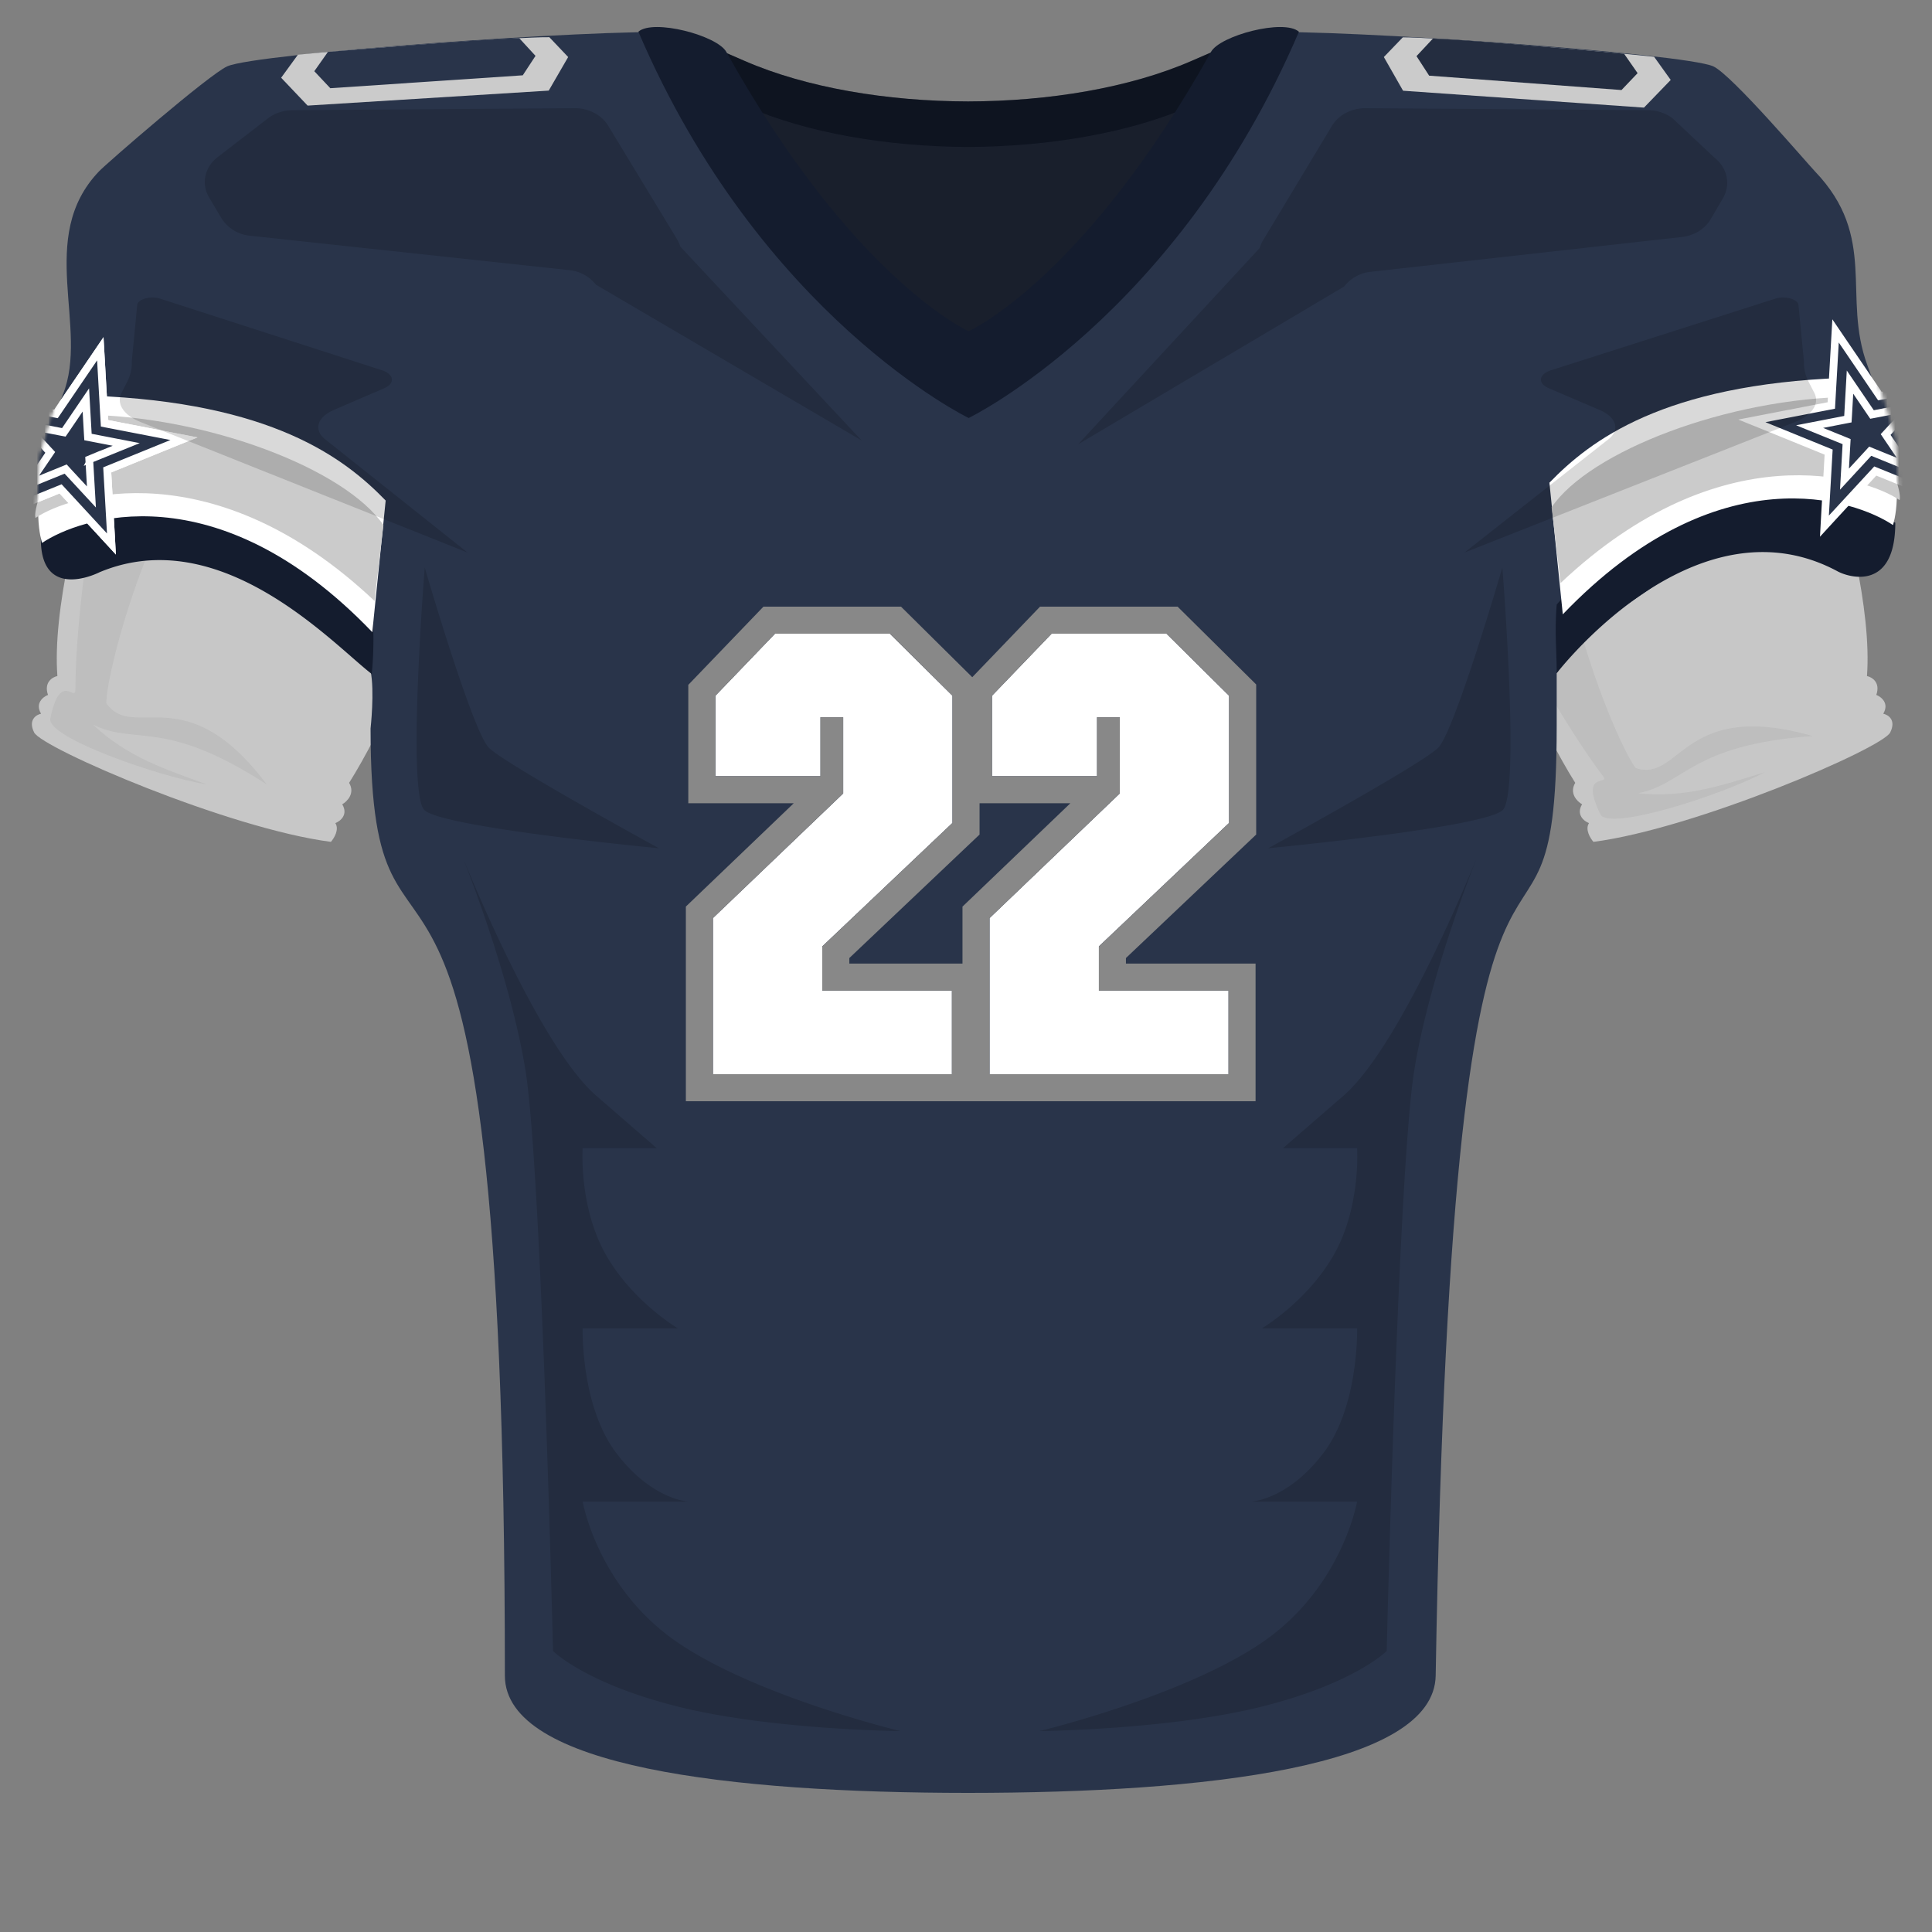
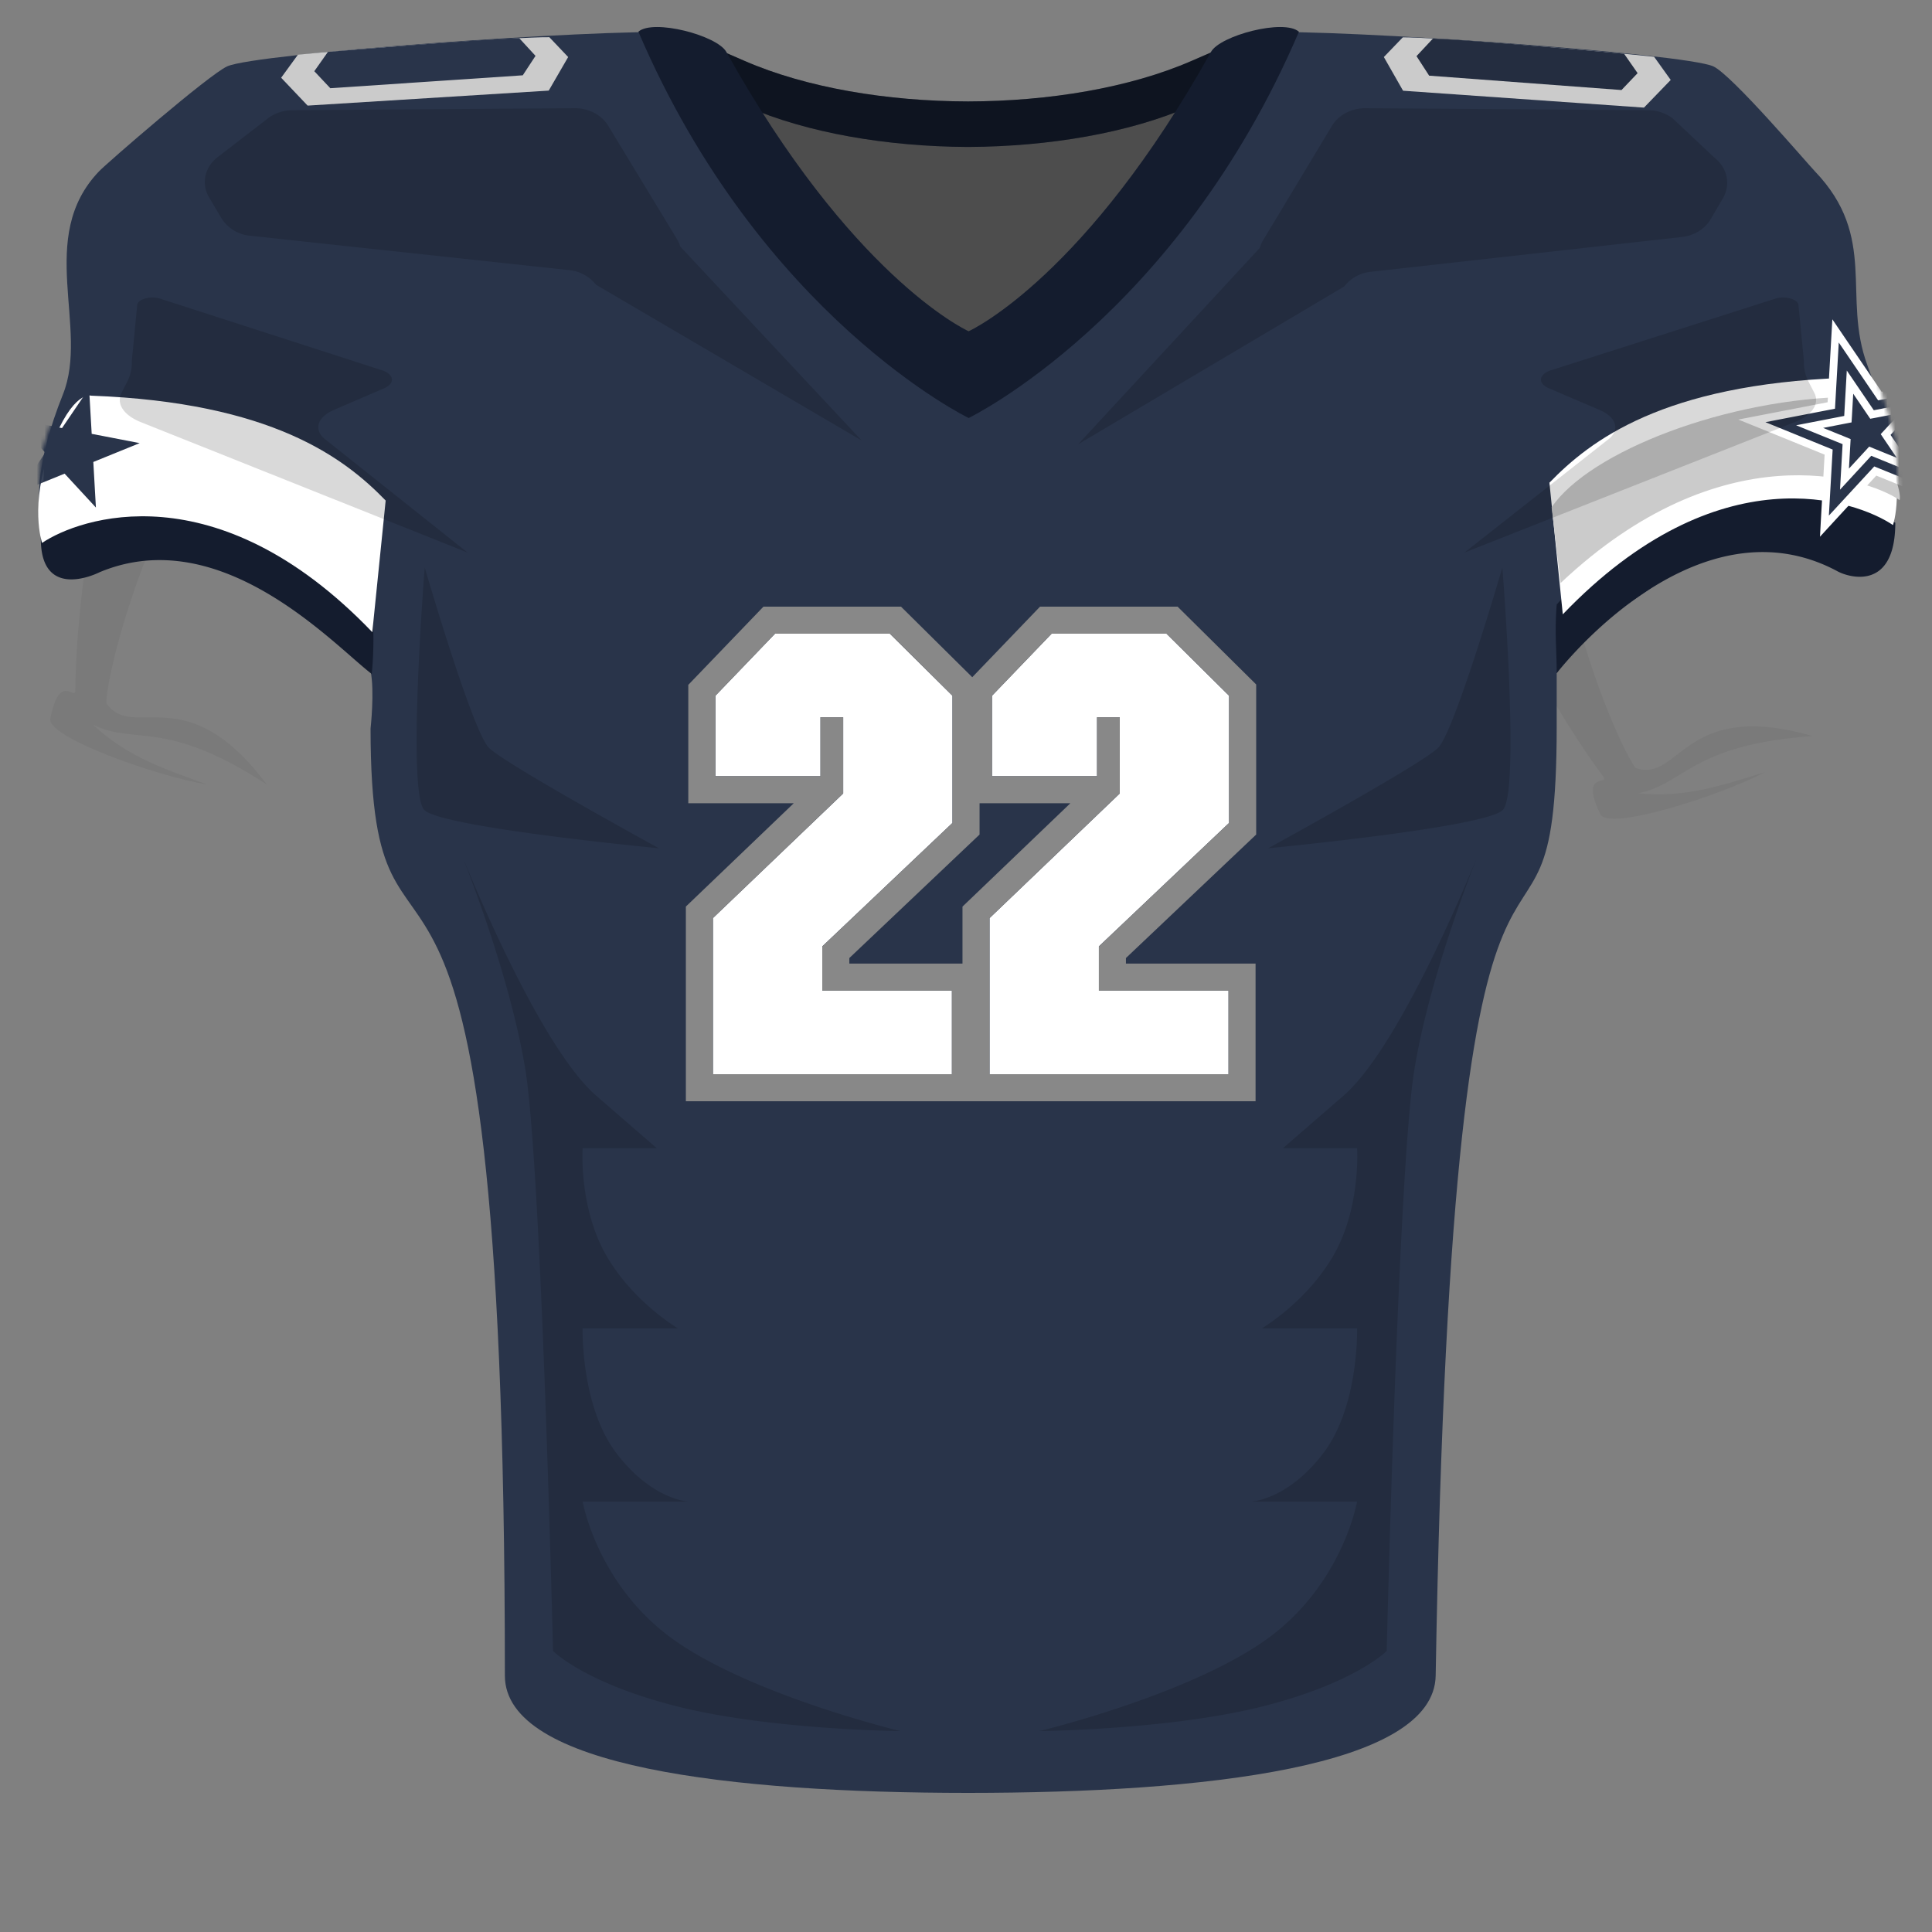
<svg xmlns="http://www.w3.org/2000/svg" width="500" height="500" fill="none">
  <rect width="100%" height="100%" fill="#808080" stroke="none" />
-   <path fill="#C7C7C7" d="M483.17 174.96c2.47-33.53-25.07-102-32.15-124.7L417.15 32.5 382.7 47.37c-5 10.65-23.62 25-20.5 42.17 3.12 17.15 28.66 86.43 45.47 113.06-1.62 2.7.5 4.83 1.77 5.55-1.62 2.71.52 4.38 1.79 4.87-1.07 1.62.32 3.91 1.15 4.85 26.4-3.4 74.75-24.22 76.8-28.3 1.62-3.25-.52-4.6-1.8-4.86 1.62-2.7-.52-4.37-1.79-4.87 1.12-3.27-1.15-4.62-2.43-4.88Zm-468.32 0c-2.47-33.53 25.08-102 32.15-124.7L80.87 32.5l34.44 14.87c5 10.65 23.62 25 20.5 42.17-3.12 17.15-28.66 86.43-45.46 113.06 1.61 2.7-.51 4.83-1.78 5.55 1.62 2.71-.52 4.38-1.79 4.87 1.08 1.62-.31 3.91-1.14 4.85-26.42-3.4-74.76-24.22-76.8-28.3-1.63-3.25.51-4.6 1.79-4.86-1.62-2.7.52-4.37 1.79-4.87-1.12-3.27 1.16-4.62 2.43-4.88Z" />
  <path fill="#000" fill-opacity=".05" d="m370.58 110 62-59 25.5 73.5c-20.9-21.8-42.76-11.68-51.06 3.86-8.3 15.55 11.15 63.89 16.31 70.43 11.66 3.8 12.12-17.95 45.76-8.3-31.54 2.23-33.14 12.54-45.23 14.8 12.3 1.34 22.2-2.17 32.88-5.45-11.18 5.95-40.41 15.32-42.56 10.9-5.55-11.48 2.67-7.25.66-9.91-17.2-22.72-44.1-76.53-44.26-90.83ZM38.52 80l92-1-32.5 64.5c-3.5-30-25-34.89-41-27.5-16 7.39-29.66 57.67-29.5 66 7 10.06 20.5-7 41.5 21-26.5-17.26-34-10-45-15.5 9 8.5 19 11.67 29.5 15.5-12.5-2-41.46-12.17-40.5-17 2.5-12.5 6.5-4.16 6.5-7.5 0-28.5 10.5-87 19-98.5Z" />
-   <path fill="#29344A" d="m321.28 16.62-13.37 5.82c-15.86 6.9-36.6 10.38-57.38 10.46-20.8-.08-41.52-3.57-57.39-10.46l-13.37-5.82v101.21l70.51 30.68v.2l.25-.1.24.1v-.2l70.5-30.67V16.61Z" />
  <path fill="#000" d="m321.28 16.62-13.37 5.82c-15.86 6.9-36.6 10.38-57.38 10.46-20.8-.08-41.52-3.57-57.39-10.46l-13.37-5.82v101.21l70.51 30.68v.2l.25-.1.24.1v-.2l70.5-30.67V16.61Z" opacity=".4" />
  <path fill="#141C2E" d="M308.32 15.78c-15.96 6.95-36.86 10.43-57.79 10.47-20.92-.04-41.82-3.53-57.79-10.47l-9.05-3.93v11.6l9.47 4.11c15.8 6.88 36.45 10.36 57.16 10.47h.43c20.72-.11 41.36-3.6 57.16-10.47l9.47-4.12v-11.6l-9.05 3.94h-.01Z" />
  <path fill="#000" d="M308.32 15.78c-15.96 6.95-36.86 10.43-57.79 10.47-20.92-.04-41.82-3.53-57.79-10.47l-14.99-6.52v11.6l15.4 6.7c15.8 6.88 36.44 10.36 57.14 10.47h.49c20.7-.12 41.34-3.6 57.14-10.47l15.4-6.7V9.26l-14.99 6.52h-.01Z" opacity=".3" />
  <path fill="#29344A" d="M487.63 142.72c4.58-11.45 2.3-30.35-4.34-48.16-6.63-17.82 2.8-33.11-13.59-50.22-2.07-2.16-21.49-24.95-26.29-27.16-7.38-3.4-96.3-9.64-117.33-8.83-13.4 11.22-11.52 34.53-27.62 44.1l-47.93 42.1-47.94-42.1c-16.1-9.57-14.21-32.88-27.61-44.1-21.04-.81-108.81 5.43-116.2 8.83-4.8 2.21-31.08 25-33.15 27.16-16.38 17.1-2.47 40.54-9.34 57.72-6.87 17.18-9.52 34.13 0 41.8l-4.03-9.98c-2.97 8 7.97 5.65 13.37 9.99 20.44-9.17 41.35 2.3 50.22 4.58 5.7 1.46 14.9 20.62 20.05 25.2 1.09 5.15 0 14.89 0 14.89 0 84.76 34.76-14.32 34.76 245.11 0 23.69 58.72 30.32 119.75 30.35h.24c61.03-.02 120.5-6.66 120.9-30.35 4.58-268.02 31.32-160.92 31.32-245.68v-13.75c8.02-12.6 20.62-18.9 26.34-23.48 5.73-4.58 14.9-14.32 28.64-14.32 5.88 0 15.46 1.15 24.05 6.88l5.73-.58Z" />
  <path fill="#141C2E" d="M336.15 8.2c-3.88-3.38-20.38.98-22.74 5.22-32.12 57.56-61.33 71.66-62.73 72.31-1.4-.65-30.61-14.75-62.72-72.31-2.36-4.24-18.87-8.6-22.75-5.22 31.62 73.86 85.46 99.99 85.48 99.98.02 0 53.86-26.12 85.48-99.98h-.02Z" />
  <path fill="#CBCBCB" d="M77.1 14.16c11.63-1.23 57.1-4.67 65.07-4.53l4.87 5.13-5.03 8.69-62.4 3.88-6.85-7.21 4.34-5.96Z" />
  <path fill="#29344A" d="M84.87 13.43c2.72-.25 40.12-3.32 49.51-3.55l4.21 4.58-3.3 5.03-49.81 3.34-4.14-4.4 3.53-5Z" />
  <path fill="#CBCBCB" d="M428.09 14.7c-11.62-1.32-57.07-5.11-65.04-5.04l-4.91 5.1 4.97 8.72 62.35 4.37 6.92-7.16-4.3-6Z" />
  <path fill="#242D40" d="M420.32 13.91c-2.71-.27-40.1-3.63-49.48-3.93l-4.25 4.55 3.27 5.05 49.78 3.72 4.17-4.37-3.5-5.02Z" />
  <path fill="#141C2E" d="M490.5 135.28s-46.97-25.78-87.63 21.19c-.57 7.44 0 11.45 0 17.75 9.16-11.45 40.66-43.64 72.73-26.34 2.94 1.58 14.9 5.15 14.9-12.6Zm-479.62-.38C8 157.25 25.77 148.09 25.77 148.09c31.5-13.17 60.7 18.9 70.44 26.34a91.9 91.9 0 0 0 0-17.75c-45.24-49.25-85.33-21.76-85.33-21.76Z" />
  <path fill="#fff" d="M96.35 163.6c-40.42-42.14-75.96-29.53-85.46-23.09 0 0-3.4-9.88 2.31-24.83 5.72-14.94 10.4-13.28 10.4-13.28 46.76 1.74 65.56 16.14 76.21 27.14l-3.46 34.07Z" />
-   <path fill="#CBCBCB" d="M96.92 155.52c-41.57-39.26-79.05-27.44-87.72-21.48 0 0-1.14-1.92 4.62-14.44 5.75-12.53 7.5-12.3 7.5-12.3 32.46.35 68.1 14.16 77.91 28.6l-2.3 19.62Z" />
  <mask id="a" width="55" height="67" x="9" y="82" maskUnits="userSpaceOnUse" style="mask-type:alpha">
    <path fill="#D9D9D9" d="m9.35 137.74 1.14-19.68 4.44-14.81 11.71-20.68 31.14 18.48c2.13 7.6 6.33 22.9 6.1 23.29-.22.38-17.88 16.33-26.68 24.26L9.35 137.74Z" />
  </mask>
  <g fill="#29344A" mask="url(#a)">
    <path d="m24.82 131.35-8.1-8.77-12 4.88 7-10.3-8.09-8.77 12.42 2.4 7-10.3.68 11.79 12.42 2.4-12 4.88.67 11.79Z" />
-     <path stroke="#fff" stroke-width="2" d="m26.94 138.73 1.9 2.06-.15-2.77-.94-16.41 16.77-6.82 3.1-1.25-3.3-.64-17.26-3.34-.93-16.33-.17-2.97-1.67 2.46-9.8 14.4-17.38-3.36-2.96-.57 2.04 2.21L7.4 117.55l-9.73 14.3-1.86 2.74 3.1-1.26 16.77-6.81 11.26 12.2Zm-3.19-20.09-.65.27.04.7.52 9-6.2-6.7-.47-.52-.66.27-8.91 3.62 5.14-7.56.44-.65-.54-.58-6.04-6.55 9.45 1.83.65.12.37-.54 5.33-7.84.5 8.81.05.78.78.15 9.12 1.77-8.92 3.62Z" />
  </g>
  <mask id="b" width="55" height="67" x="9" y="82" maskUnits="userSpaceOnUse" style="mask-type:alpha">
-     <path fill="#D9D9D9" d="m9.35 137.74 1.14-19.68 4.44-14.81 11.71-20.68 31.14 18.48c2.13 7.6 6.33 22.9 6.1 23.29-.22.38-17.88 16.33-26.68 24.26L9.35 137.74Z" />
-   </mask>
+     </mask>
  <g fill="#29344A" mask="url(#b)">
    <path d="m24.82 131.35-8.1-8.77-12 4.88 7-10.3-8.09-8.77 12.42 2.4 7-10.3.68 11.79 12.42 2.4-12 4.88.67 11.79Z" />
    <path stroke="#fff" stroke-width="2" d="m26.94 138.73 1.9 2.06-.15-2.77-.94-16.41 16.77-6.82 3.1-1.25-3.3-.64-17.26-3.34-.93-16.33-.17-2.97-1.67 2.46-9.8 14.4-17.38-3.36-2.96-.57 2.04 2.21L7.4 117.55l-9.73 14.3-1.86 2.74 3.1-1.26 16.77-6.81 11.26 12.2Zm-3.19-20.09-.65.27.04.7.52 9-6.2-6.7-.47-.52-.66.27-8.91 3.62 5.14-7.56.44-.65-.54-.58-6.04-6.55 9.45 1.83.65.12.37-.54 5.33-7.84.5 8.81.05.78.78.15 9.12 1.77-8.92 3.62Z" />
  </g>
  <path fill="#fff" d="M404.45 158.99c40.42-42.15 75.96-29.54 85.45-23.1 0 0 3.4-9.88-2.3-24.82-5.72-14.95-10.4-13.28-10.4-13.28-46.77 1.73-65.56 16.13-76.21 27.13l3.46 34.07Z" />
  <path fill="#CBCBCB" d="M403.87 150.9c41.57-39.26 79.05-27.44 87.73-21.48 0 0 1.14-1.92-4.62-14.44-5.75-12.53-7.5-12.3-7.5-12.3-32.46.35-68.1 14.16-77.92 28.6l2.31 19.63Z" />
  <mask id="c" width="55" height="67" x="437" y="77" maskUnits="userSpaceOnUse" style="mask-type:alpha">
    <path fill="#D9D9D9" d="m491.65 133.12-1.14-19.68-4.44-14.81-11.71-20.68-31.14 18.48c-2.13 7.6-6.33 22.9-6.1 23.29.22.38 17.88 16.33 26.69 24.26l27.84-10.86Z" />
  </mask>
  <g fill="#29344A" mask="url(#c)">
    <path d="m476.18 126.73 8.1-8.77 12 4.88-7-10.3 8.09-8.77-12.42 2.4-7-10.3-.68 11.79-12.42 2.4 12 4.88-.67 11.79Z" />
    <path stroke="#fff" stroke-width="2" d="m474.06 134.1-1.9 2.07.15-2.77.94-16.4-16.77-6.83-3.1-1.25 3.3-.64 17.26-3.34.93-16.32.17-2.98 1.67 2.46 9.8 14.4 17.38-3.36 2.96-.57-2.04 2.21-11.21 12.15 9.73 14.3 1.86 2.74-3.1-1.26-16.77-6.81-11.26 12.2Zm3.19-20.08.65.27-.04.7-.51 9.01 6.18-6.7.48-.53.66.27 8.91 3.62-5.14-7.56-.44-.65.54-.58 6.04-6.55-9.45 1.83-.65.12-.37-.54-5.33-7.84-.5 8.81-.05.78-.78.15-9.12 1.77 8.92 3.62Z" />
  </g>
  <path fill="#000" d="m86.43 106.08 13-5.6c2.83-1.23 2.62-3.53-.43-4.61L41.66 77.36c-2.53-.9-5.96-.02-6.15 1.57l-1.4 14.56c.08 1.82-.34 3.64-1.24 5.4l-1.4 2.75c-1.45 2.84.54 5.86 5.04 7.63L121 143l-36.52-29.05c-3.43-2.48-2.58-5.91 1.94-7.86ZM57.29 56.45a9.8 9.8 0 0 0 7.46 4.56l82.54 8.9a9.98 9.98 0 0 1 6.94 3.77L223 114l-46.95-50.19a8.14 8.14 0 0 0-.85-1.93l-17.8-29.34c-1.71-2.82-5.06-4.56-8.68-4.54l-73.05.52c-2.33.01-4.59.76-6.34 2.12l-13 10.02c-3.38 2.6-4.3 6.89-2.24 10.39l3.2 5.4Zm112.68 240.7-15.63-13.55C138.71 270.05 119 220 119 220s12.83 31.2 16.99 57c4.16 25.8 7.13 150.27 7.13 150.27s8.22 8.35 32.33 14.4C199.57 447.7 233 448 233 448s-37.21-8.92-57.77-23.03c-20.55-14.1-24.44-36.36-24.44-36.36h27.4s-9.49-.4-18.72-12.61c-9.23-12.2-8.68-32.21-8.68-32.21h24.66s-11.98-7.06-18.83-19.39c-6.85-12.33-5.83-27.25-5.83-27.25h19.18Zm162.06 0 15.63-13.55C363.29 270.05 383 220 383 220s-12.83 31.2-16.99 57c-4.16 25.8-7.13 150.27-7.13 150.27s-8.22 8.35-32.33 14.4C302.43 447.7 269 448 269 448s37.21-8.92 57.77-23.03c20.55-14.1 24.44-36.36 24.44-36.36h-27.4s9.49-.4 18.72-12.61c9.23-12.2 8.68-32.21 8.68-32.21h-24.66s11.98-7.06 18.83-19.39c6.85-12.33 5.83-27.25 5.83-27.25h-19.18Zm137.5-195.51-1.42-2.75a10.64 10.64 0 0 1-1.25-5.4l-1.42-14.56c-.19-1.59-3.66-2.47-6.21-1.57l-57.98 18.51c-3.08 1.08-3.3 3.38-.43 4.6l13.14 5.62c4.57 1.95 5.42 5.39 1.96 7.86L379 143l85.43-33.73c4.55-1.77 6.57-4.79 5.1-7.63Zm-114.7-31.31 80.4-8.99c3.2-.35 6-2.07 7.48-4.6l3.2-5.46c2.06-3.54 1.14-7.87-2.24-10.5l-10.75-10.11a10.5 10.5 0 0 0-6.36-2.15L353.4 28c-3.64-.02-6.98 1.74-8.7 4.58l-17.83 29.63a7.87 7.87 0 0 0-.85 1.96L279 115l68.88-40.86a10 10 0 0 1 6.95-3.81Zm-184.31 149.2s-56.15-5.35-60.7-9.9c-4.56-4.56.1-62.76.1-62.76s12.32 42.36 16.61 46.65c4.3 4.3 44 26.01 44 26.01Zm157.68 0s56.16-5.35 60.72-9.9c4.55-4.56-.11-62.76-.11-62.76s-12.32 42.36-16.61 46.65c-4.3 4.3-44 26.01-44 26.01Z" opacity=".15" />
  <path fill="#fff" d="M230.3 164h-29.73l-15.43 16.06v20.82h27.2v-15.26h5.88v19.72L184.5 237.6V278h61.85v-21.62H212.8v-11.45l33.7-31.96v-32.91L230.3 164Zm71.58 0h-29.73l-15.43 16.06v20.82h27.2v-15.26h5.88v19.72l-33.71 32.27V278h61.85v-21.62h-33.55v-11.45l33.7-31.96v-32.91L301.89 164Z" />
  <path fill="#888" fill-rule="evenodd" d="m233.18 157 18.44 18.26L269.16 157h35.6l20.34 20.14v38.84l-33.71 31.96v1.44h33.55V285H177.5v-50.38l27.92-26.74h-27.29v-30.64L197.58 157h35.6Zm-20.85 43.88v-15.26h5.88v19.72l-33.7 32.27V278h61.85v-21.62H212.8v-11.45l33.7-31.96v-32.91L230.3 164h-29.73l-15.43 16.06v20.82h27.2Zm7.48 48.5v-1.44l33.7-31.96v-8.1h23.5l-27.92 26.75v14.75H219.8Zm64.1-48.5v-15.26h5.89v19.72l-33.71 32.27V278h61.85v-21.62h-33.55v-11.45l33.7-31.96v-32.91L301.89 164h-29.73l-15.43 16.06v20.82h27.2Z" clip-rule="evenodd" />
</svg>